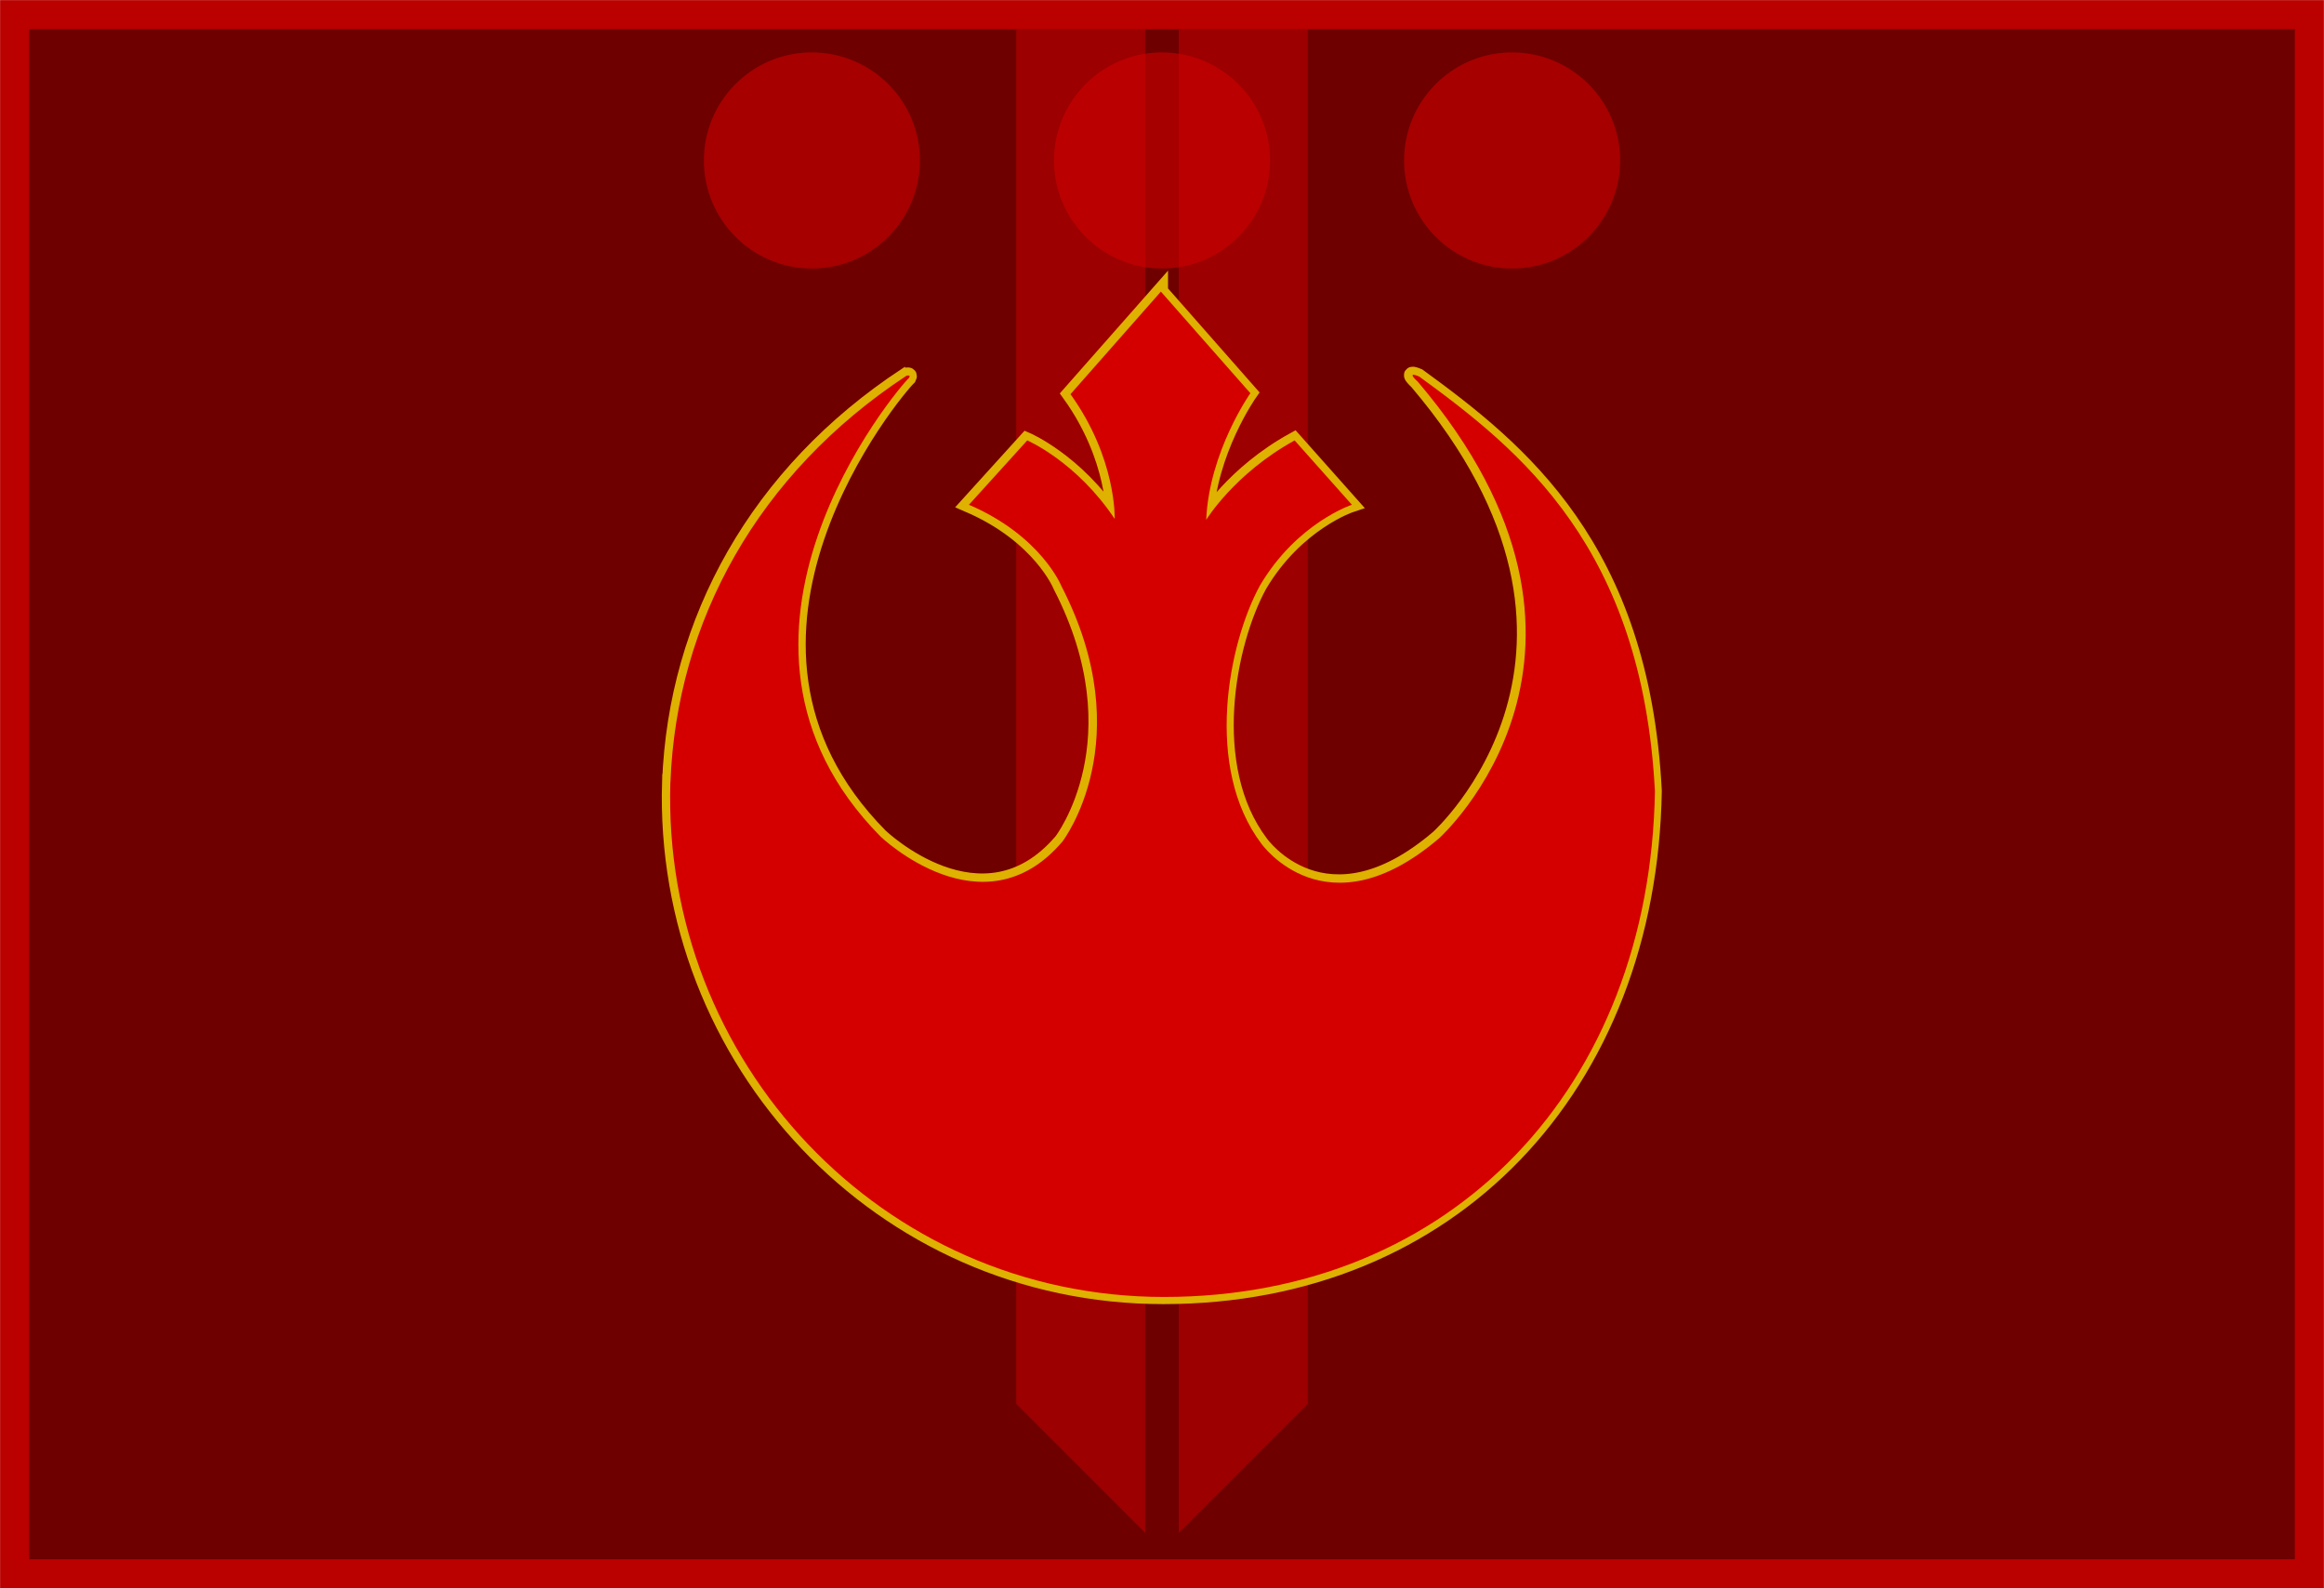
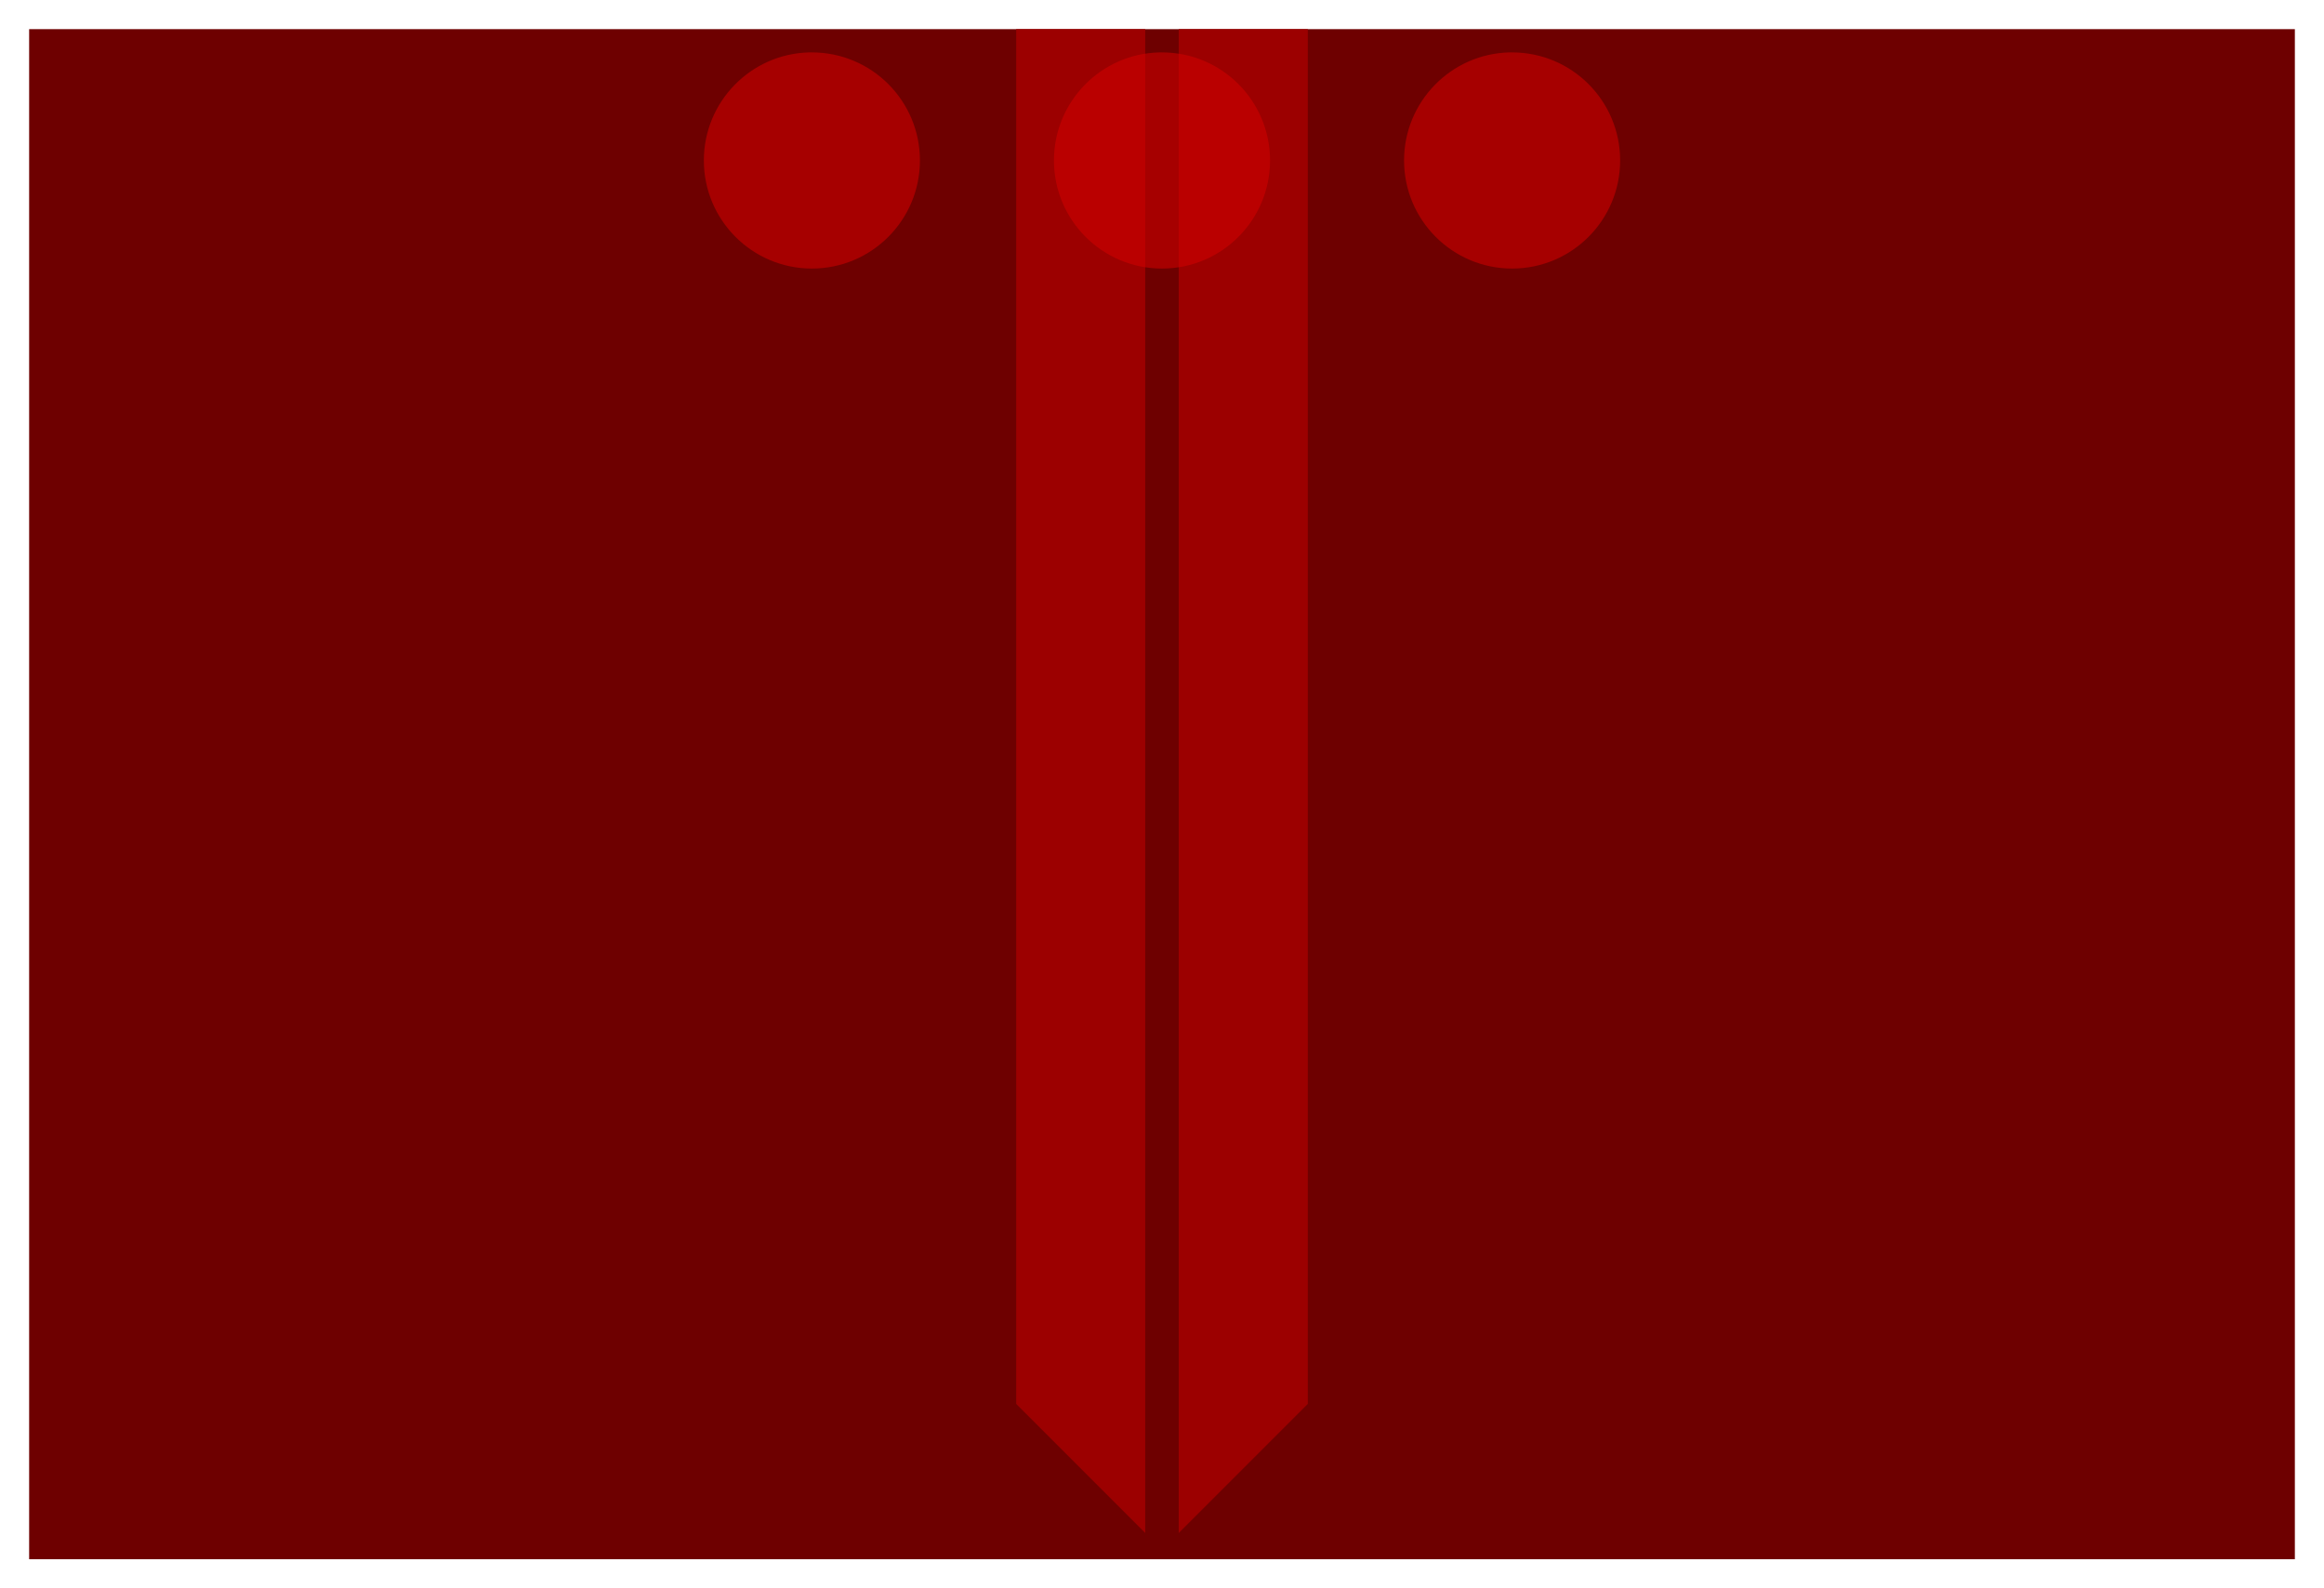
<svg xmlns="http://www.w3.org/2000/svg" xmlns:ns1="http://www.inkscape.org/namespaces/inkscape" xmlns:ns2="http://sodipodi.sourceforge.net/DTD/sodipodi-0.dtd" version="1.0" width="1200.094" height="820.094" id="s1" ns1:version="0.48.1 " ns2:docname="Flag of the Alliance to Restore the Republic (SWG).svg">
  <defs id="defs3780" />
  <ns2:namedview pagecolor="#ffffff" bordercolor="#666666" borderopacity="1" objecttolerance="10" gridtolerance="10" guidetolerance="10" ns1:pageopacity="0" ns1:pageshadow="2" ns1:window-width="1440" ns1:window-height="838" id="namedview3778" showgrid="false" ns1:zoom="0.2175" ns1:cx="1041.4641" ns1:cy="515.67409" ns1:window-x="-8" ns1:window-y="-8" ns1:window-maximized="1" ns1:current-layer="s1" fit-margin-top="0" fit-margin-left="0" fit-margin-right="0" fit-margin-bottom="0" />
-   <path style="color:#000000;fill:#bb0000;fill-opacity:1;fill-rule:evenodd;stroke:#000000;stroke-width:0;stroke-opacity:1;marker:none;visibility:visible;display:inline;overflow:visible;enable-background:accumulate" d="m 1200.046,820.05 0,-820 -1200,0 0,820 z" id="rect2987-0-17" ns1:connector-curvature="0" ns2:nodetypes="ccccc" />
  <path style="color:#000000;fill:#6e0000;fill-opacity:1;fill-rule:evenodd;stroke:#000000;stroke-width:0;stroke-opacity:1;marker:none;visibility:visible;display:inline;overflow:visible;enable-background:accumulate" d="m 1185.046,805.05 0,-790 -1170,0 0,790 z" id="rect2987-0-17-4" ns1:connector-curvature="0" ns2:nodetypes="ccccc" />
  <path style="color:#000000;fill:#9c0000;fill-opacity:1;fill-rule:evenodd;stroke:#000000;stroke-width:0;stroke-opacity:1;marker:none;visibility:visible;display:inline;overflow:visible;enable-background:accumulate" d="m 524.754,15.05 0,709.807 66.635,66.635 0,-776.442 z m 83.926,0 0,776.465 66.658,-66.658 0,-709.807 z" id="path3980" ns1:connector-curvature="0" ns2:nodetypes="cccccccccc" />
  <g style="fill:#d40000;stroke:#dfb100;stroke-width:4.572;stroke-miterlimit:4;stroke-opacity:1;stroke-dasharray:none" id="g3" transform="matrix(1.772,0,0,1.772,332.862,145.2)">
-     <path style="fill:#d40000;stroke:#dfb100;stroke-width:10;stroke-miterlimit:4;stroke-opacity:1;stroke-dasharray:none" d="m 408.969,304.656 -57.625,65.375 c 29.475,41.001 28.156,79.5 28.156,79.5 C 355.182,412.985 323.781,399.5 323.781,399.5 l -37.156,41 c 46.145,19.861 58.969,51.875 58.969,51.875 50.6,98.06 0.625,162.75 0.625,162.75 -50.637,59.567 -115.938,-3.219 -115.938,-3.219 -124.287,-125.901 10.74,-285.38 18.25,-292.344 1.122,-2.124 -1.345,-1.239 -1.625,-1.344 C 152.095,420.583 100.235,514.964 96.375,617.312 l -0.062,0 c -5.402,177.787 134.55,328.031 314.625,328.031 183.841,0 309.748,-134.205 312.906,-322.219 -8,-155.05 -85.481,-217.203 -150.188,-264.312 -8.982,-3.843 -1,3.25 -1,3.25 146.398,172.015 13.625,290.969 13.625,290.969 C 514.064,714.683 473,656.469 473,656.469 436.316,607.975 451.881,528.935 472.094,491.969 495.603,452.072 530.688,440.5 530.688,440.5 l -36.469,-41 c -38.46,21.158 -56.375,50.625 -56.375,50.625 C 439.775,406.578 466,369.438 466,369.438 l -57.031,-64.781 z" transform="matrix(0.457,0,0,0.457,-36.645,-136.267)" id="path5" ns1:connector-curvature="0" />
-   </g>
+     </g>
  <g style="fill:#d40000" id="g3-7" transform="matrix(1.772,0,0,1.772,-406.37,236.932)">
-     <path style="fill:#d40000" ns1:connector-curvature="0" id="path5-4" d="m 424.706,94.208 c 1.765,-46.797 25.479,-89.955 68.83,-118.47 0.128,0.048 1.251,-0.361 0.738,0.61 -3.434,3.184 -65.172,76.114 -8.344,133.68 0,0 29.858,28.704 53.011,1.468 0,0 22.847,-29.577 -0.289,-74.413 0,0 -5.856,-14.64 -26.955,-23.721 l 16.992,-18.748 c 0,0 14.359,6.161 25.478,22.871 0,0 0.593,-17.593 -12.884,-36.34 l 26.345,-29.89 26.08,29.609 c 0,0 -11.993,16.991 -12.876,36.902 0,0 8.191,-13.477 25.776,-23.151 l 16.686,18.748 c 0,0 -16.045,5.287 -26.794,23.529 -9.242,16.902 -16.357,53.05 0.416,75.223 0,0 18.772,26.618 51.792,-1.571 0,0 60.712,-54.399 -6.226,-133.05 0,0 -3.658,-3.233 0.449,-1.476 29.586,21.54 65.012,49.946 68.67,120.84 -1.444,85.966 -59.012,147.33 -143.07,147.33 -82.336,0 -146.32,-68.69 -143.85,-149.98" />
-   </g>
+     </g>
  <path style="color:#000000;fill:#d40000;fill-opacity:0.547;fill-rule:evenodd;stroke:none;stroke-width:15;marker:none;visibility:visible;display:inline;overflow:visible;enable-background:accumulate" d="m 417.819,27.055 c -30.152,0.764 -54.356,25.455 -54.356,55.791 0,30.818 24.973,55.814 55.791,55.814 30.818,0 55.791,-24.996 55.791,-55.814 0,-30.818 -24.973,-55.791 -55.791,-55.791 -0.482,0 -0.957,-0.012 -1.435,0 z m 180.792,0 c -30.152,0.764 -54.356,25.455 -54.356,55.791 0,30.818 24.973,55.814 55.791,55.814 30.818,0 55.791,-24.996 55.791,-55.814 0,-30.818 -24.973,-55.791 -55.791,-55.791 -0.481,0 -0.957,-0.012 -1.435,0 z m 180.792,0 c -30.152,0.764 -54.356,25.455 -54.356,55.791 0,30.818 24.973,55.814 55.791,55.814 30.818,0 55.791,-24.996 55.791,-55.814 0,-30.818 -24.973,-55.791 -55.791,-55.791 -0.482,0 -0.957,-0.012 -1.435,0 z" id="path3934" ns1:connector-curvature="0" />
</svg>